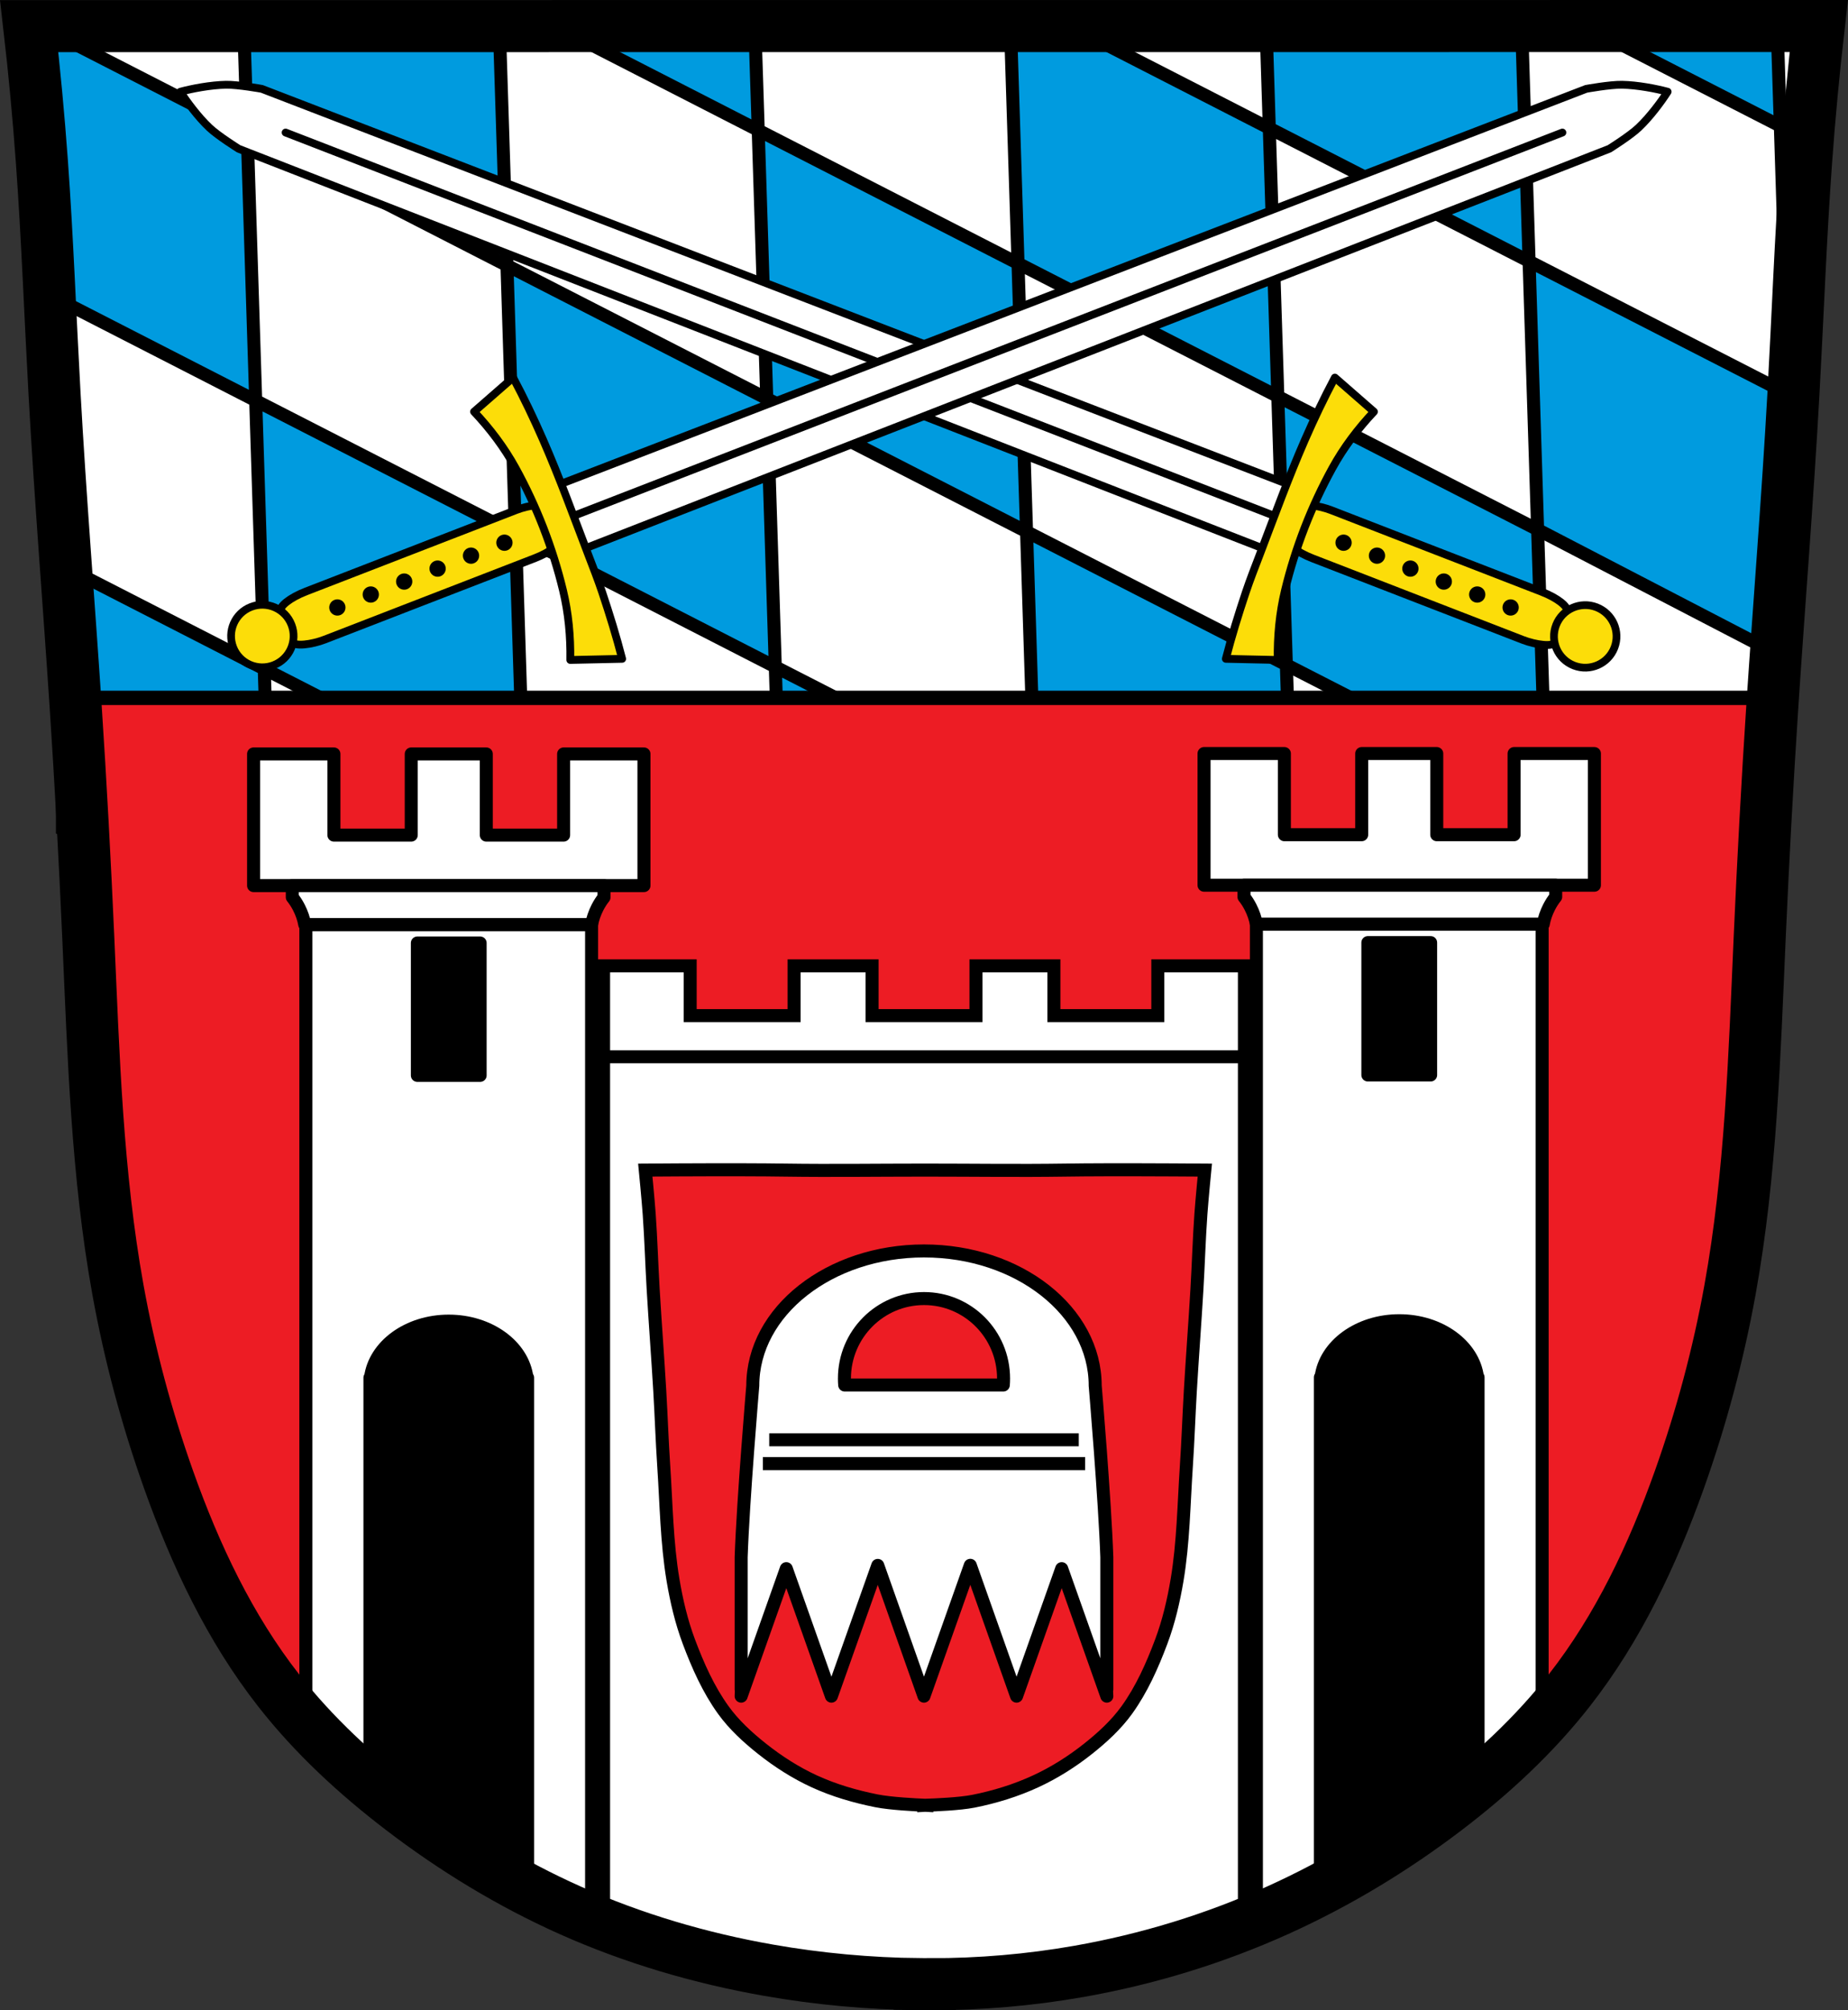
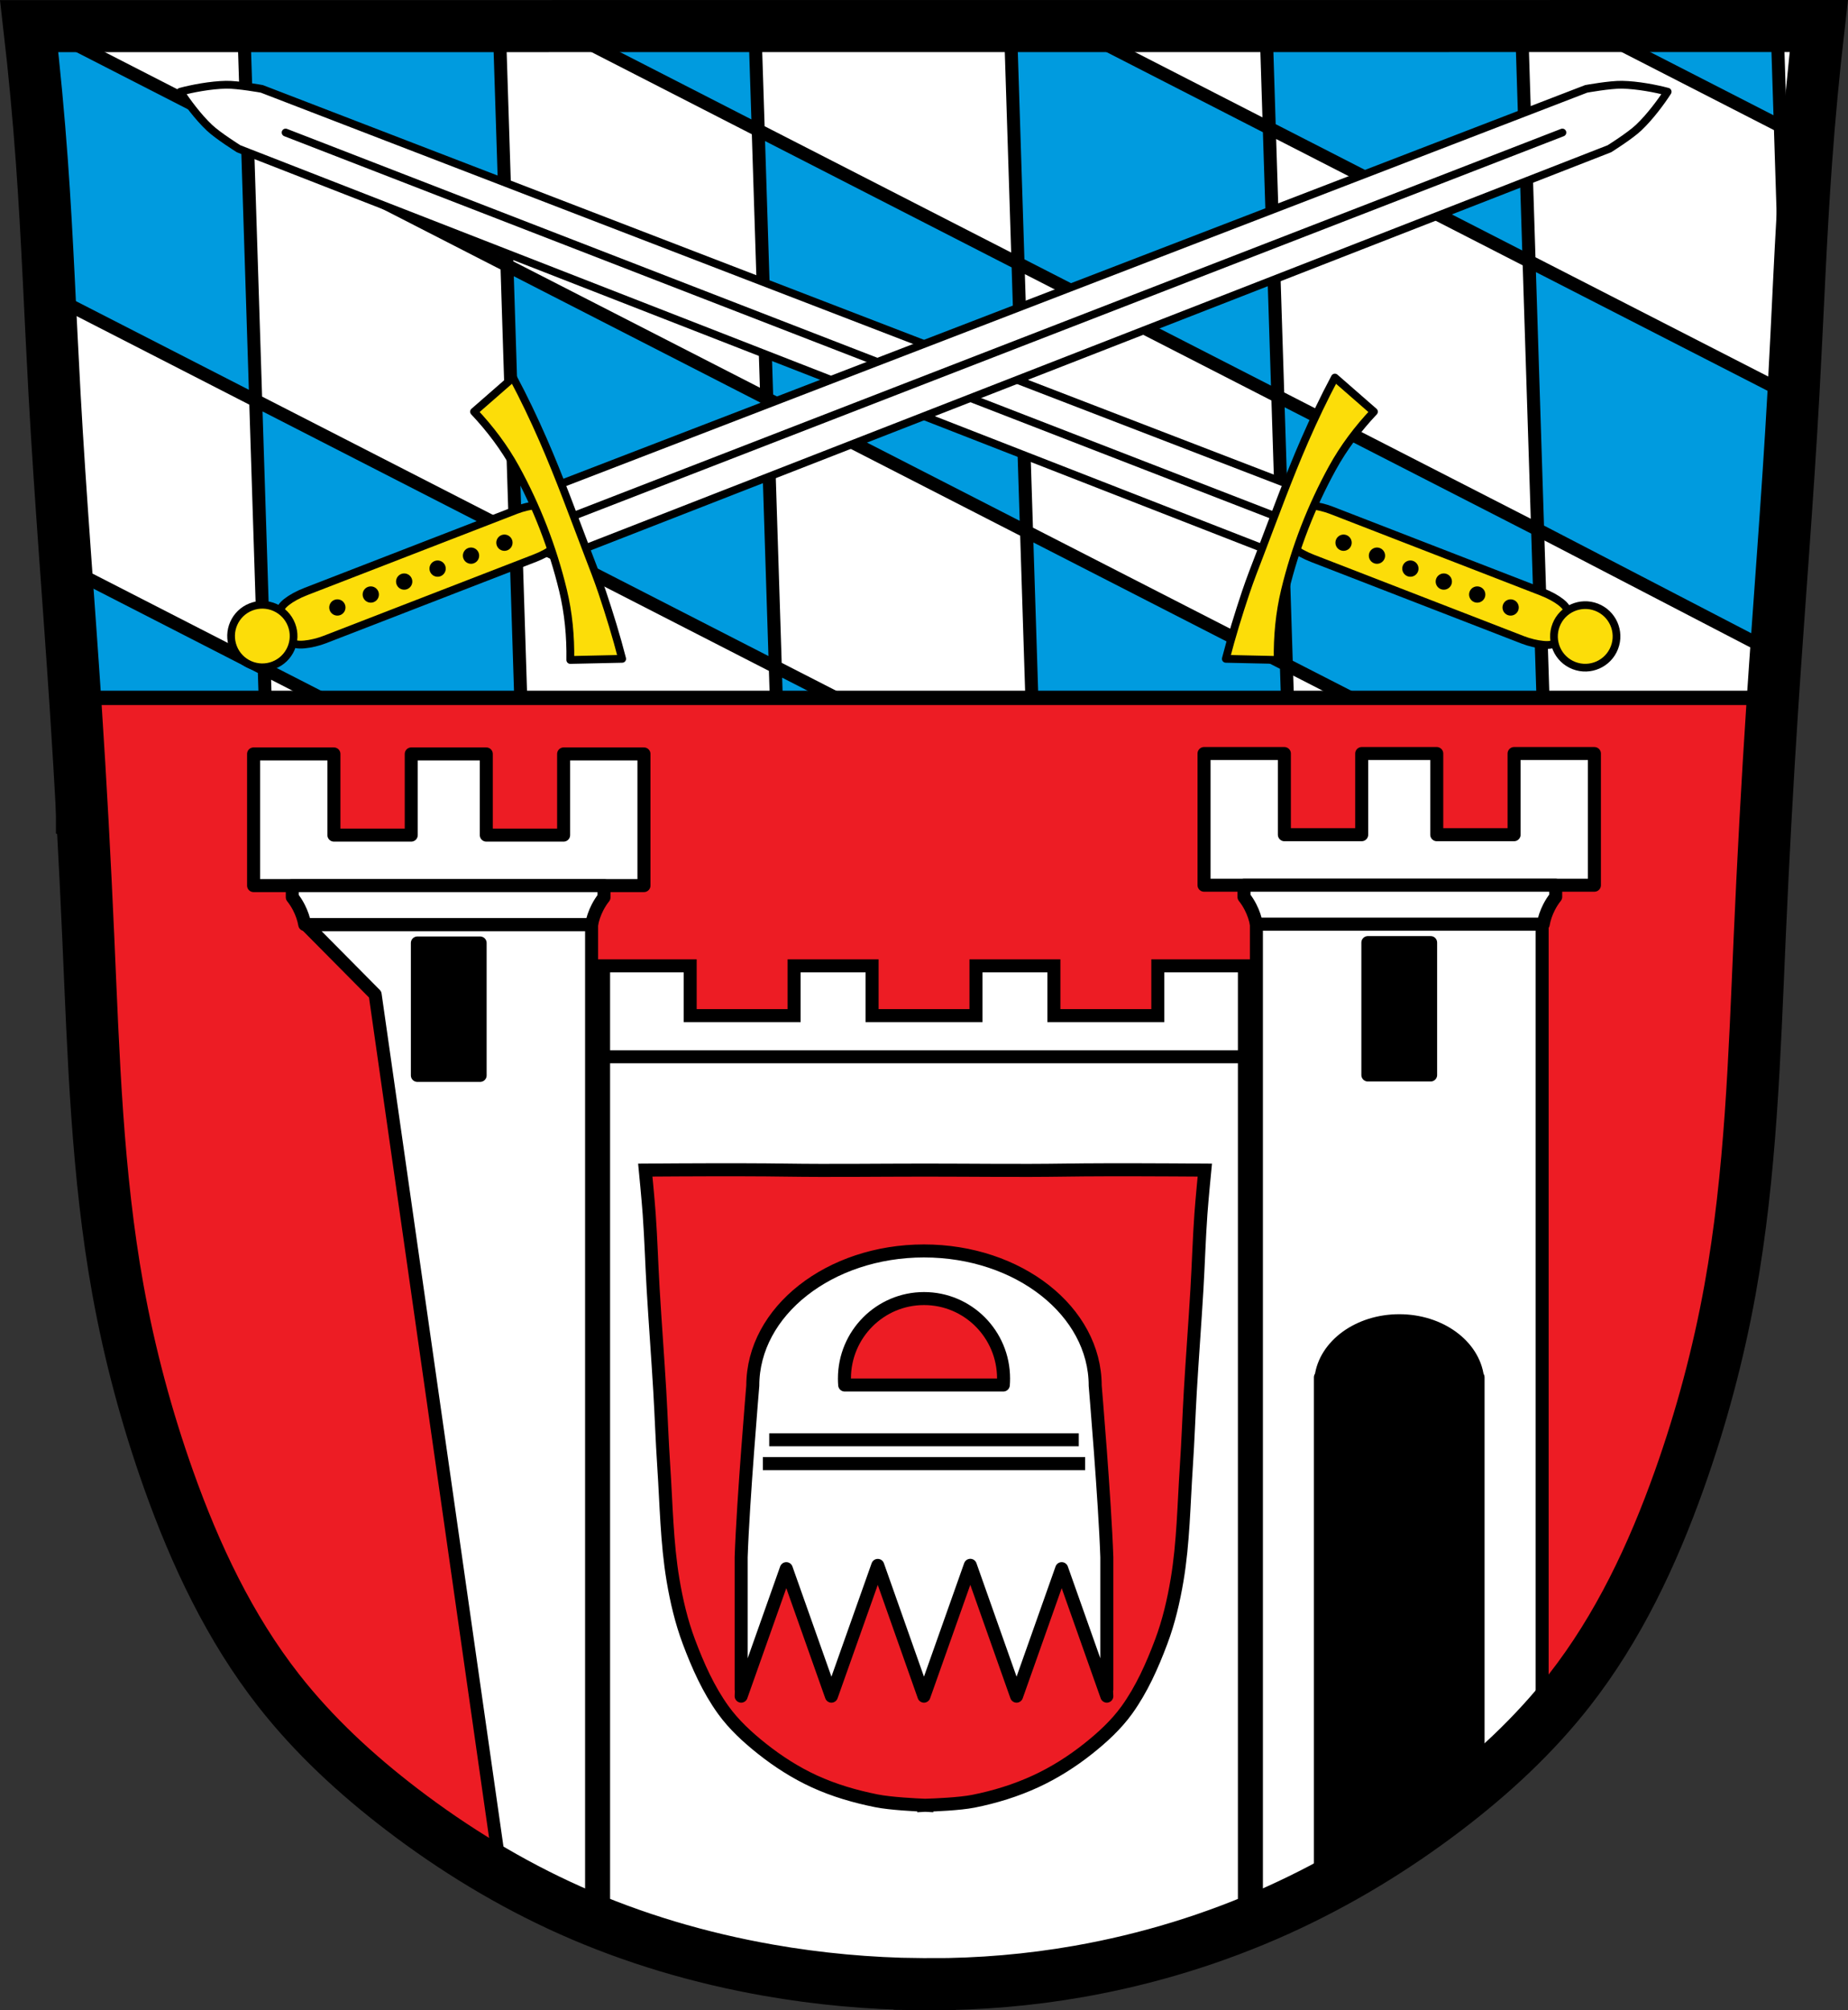
<svg xmlns="http://www.w3.org/2000/svg" xmlns:ns1="http://www.inkscape.org/namespaces/inkscape" xmlns:ns2="http://sodipodi.sourceforge.net/DTD/sodipodi-0.dtd" width="710.214" height="772.545" id="svg6660" version="1.1" ns1:version="0.92.5 (2060ec1f9f, 2020-04-08)" ns2:docname="DEU Cham COA.svg">
  <rect width="100%" height="100%" fill="#333333" stroke="none" />
  <defs id="defs6662">
    <ns1:path-effect effect="spiro" id="path-effect2159" is_visible="true" />
    <ns1:path-effect is_visible="true" id="path-effect3875" effect="spiro" />
    <ns1:path-effect is_visible="true" id="path-effect3875-7" effect="spiro" />
    <ns1:path-effect is_visible="true" id="path-effect3904" effect="spiro" />
    <ns1:path-effect is_visible="true" id="path-effect3875-1-2-2-4-2" effect="spiro" />
    <ns1:path-effect is_visible="true" id="path-effect3875-7-7-1-7-1-7" effect="spiro" />
    <ns1:path-effect is_visible="true" id="path-effect3904-4-6-9-1-7" effect="spiro" />
    <ns1:path-effect effect="spiro" id="path-effect2159-4" is_visible="true" />
  </defs>
  <ns2:namedview id="base" pagecolor="#ffffff" bordercolor="#666666" borderopacity="1.0" ns1:pageopacity="0.0" ns1:pageshadow="2" ns1:zoom="1.0264772" ns1:cx="355.10679" ns1:cy="386.27257" ns1:document-units="px" ns1:current-layer="layer1" showgrid="false" ns1:window-width="1920" ns1:window-height="1046" ns1:window-x="-11" ns1:window-y="-11" ns1:window-maximized="1" ns1:object-nodes="true" ns1:snap-smooth-nodes="true" ns1:snap-midpoints="true" ns1:snap-nodes="true" fit-margin-top="0" fit-margin-left="0" fit-margin-right="0" fit-margin-bottom="0" />
  <g ns1:label="Ebene 1" ns1:groupmode="layer" id="layer1" transform="translate(-16.818,-86.333)">
    <path style="fill:#de413a;fill-opacity:1;stroke:#000000;stroke-width:1px;stroke-linecap:butt;stroke-linejoin:miter;stroke-opacity:1" d="m 28.853,95.312 685.212,2.679 -13.396,255.866 -10.047,170.801 -18.085,111.188 -30.141,72.339 -46.217,57.603 -77.028,52.245 -83.726,27.462 -81.716,4.019 L 274.671,832.769 213.049,807.986 153.436,767.798 107.89,716.223 77.748,637.186 56.315,536.045 49.617,420.838 37.56,208.509 Z" id="path3067" ns1:connector-curvature="0" />
    <path style="fill:#ffffff;fill-opacity:1;fill-rule:nonzero;stroke:none" d="m 28.031,95.844 7.375,65.188 7.844,132.406 5.156,63.344 H 697.75 l 6.125,-91.531 5.25,-95.031 7.219,-72.094 0.594,-2.281 z" id="rect8543" ns1:connector-curvature="0" />
    <path style="fill:#009bdf;fill-opacity:1;stroke:#000000;stroke-width:5;stroke-linecap:butt;stroke-linejoin:miter;stroke-miterlimit:4;stroke-dasharray:none;stroke-opacity:1" d="m 204.182,5.352 87.219,44.687 -1.438,-44.687 z m 184.031,0.594 3.031,95.25 99.844,51.156 L 487.807,49.258 403.275,5.945 Z m 99.594,43.312 99.838,51.152 3.285,103.107 93.963,48.805 2.6,-100.756 -99.842,-51.154 -2.844,-89.779 h -98.219 z m 103.123,154.26 -99.846,-51.158 3.283,103.109 99.848,51.158 z m -96.562,51.951 -99.846,-51.156 3.285,103.107 99.846,51.158 z m -96.561,51.951 -99.848,-51.156 3.285,103.109 99.846,51.156 z M 297.959,256.264 294.676,153.154 194.838,102 191.9,10.039 H 93.682 l 1.312,40.812 99.836,51.152 3.283,103.102 z m -99.846,-51.158 -99.846,-51.158 3.285,103.109 99.846,51.158 z m -96.561,51.951 -77.562,-39.75 v 101.438 l 80.844,41.406 z m -6.559,-206.205 -81.625,-41.812 1.531,33.062 4.156,63.25 0.688,8.344 78.531,40.25 z M 294.676,153.154 394.521,204.312 391.236,101.203 291.391,50.045 Z M 602.369,6.508 684.213,48.445 682.869,6.508 Z" transform="translate(16.818,86.336)" id="path16543-80-2-8" ns1:connector-curvature="0" />
    <path style="fill:#89c5e3;fill-opacity:1;stroke:#000000;stroke-width:5;stroke-linecap:butt;stroke-linejoin:miter;stroke-miterlimit:4;stroke-dasharray:none;stroke-opacity:1" d="m 701.031,134.781 3.281,103.125 2.219,1.125 4.406,-99.156 z" id="path16543-80-2-8-1-3" ns1:connector-curvature="0" />
    <g id="g17700" />
    <g transform="translate(806.255,-61.449)" id="g17700-8" />
    <g transform="translate(-96.562,51.951)" id="g17700-7" />
    <g transform="translate(902.817,-113.4)" id="g17700-3" />
    <g transform="translate(516.569,94.405)" id="g17700-34" />
    <path style="fill:#ed1c24;fill-opacity:1;stroke:#000000;stroke-width:1px;stroke-linecap:butt;stroke-linejoin:miter;stroke-opacity:1" d="m 46,356.781 3.625,64.062 6.688,115.188 21.438,101.156 30.125,79.031 45.562,51.594 59.625,40.188 61.594,24.781 79.062,16.719 81.719,-4 83.719,-27.469 77.031,-52.25 46.219,-57.594 30.125,-72.344 18.094,-111.188 9.844,-167.875 z" id="path3067-5" ns1:connector-curvature="0" />
    <path style="fill:#89c5e3;fill-opacity:1;stroke:#000000;stroke-width:5;stroke-linecap:butt;stroke-linejoin:miter;stroke-miterlimit:4;stroke-dasharray:none;stroke-opacity:1" d="M 702.107,354.267 H 43.595" id="path3069" ns1:connector-curvature="0" />
    <g id="g18335" />
    <path style="fill:#ffffff;stroke:#000000;stroke-width:3;stroke-linecap:round;stroke-linejoin:round;stroke-miterlimit:4;stroke-dasharray:none;stroke-opacity:1" d="m 86.136,121.585 c 2.511,3.926 6.845,9.731 11.135,13.796 3.357,3.18 11.25,8.117 11.25,8.117 l 400.528,156.251 0.996,0.386 c 3.192,-8.234 6.384,-16.468 9.577,-24.703 l -0.996,-0.386 -401.184,-154.559 c 0,0 -9.159,-1.674 -13.782,-1.587 -5.909,0.11 -13.023,1.478 -17.525,2.685 z" id="path2078" ns1:connector-curvature="0" ns2:nodetypes="cccccccccc" />
    <path style="fill:#ffffff;stroke:#000000;stroke-width:3;stroke-linecap:round;stroke-linejoin:miter;stroke-miterlimit:4;stroke-dasharray:none;stroke-opacity:1" d="M 126.585,137.267 515.113,287.892" id="path2096" ns1:connector-curvature="0" />
    <rect style="fill:#fcdd09;fill-opacity:1;fill-rule:evenodd;stroke:#000000;stroke-width:3;stroke-linecap:round;stroke-linejoin:round;stroke-miterlimit:4;stroke-dasharray:none;stroke-opacity:1;paint-order:fill markers stroke" id="rect2098" width="19.85" height="110.331" x="-92.155" y="582.98" ry="11.837" rx="3.609" transform="rotate(-68.81)" />
    <circle style="fill:#fcdd09;fill-opacity:1;fill-rule:evenodd;stroke:#000000;stroke-width:2.961;stroke-linecap:round;stroke-linejoin:round;stroke-miterlimit:4;stroke-dasharray:none;stroke-opacity:1;paint-order:fill markers stroke" id="path2100" cx="-82.23" cy="703.33" r="12.019" transform="rotate(-68.81)" />
    <path style="fill:#000000;fill-opacity:1;fill-rule:evenodd;stroke:#000000;stroke-width:0.684;stroke-linecap:round;stroke-linejoin:round;stroke-miterlimit:4;stroke-dasharray:none;stroke-opacity:1;paint-order:fill markers stroke" d="m 530.581,293.887 a 2.778,2.778 0 0 0 1.585,3.595 2.778,2.778 0 0 0 3.594,-1.587 2.778,2.778 0 0 0 -1.586,-3.594 2.778,2.778 0 0 0 -3.593,1.586 z m 12.84,4.978 a 2.778,2.778 0 0 0 1.587,3.596 2.778,2.778 0 0 0 3.594,-1.587 2.778,2.778 0 0 0 -1.586,-3.594 2.778,2.778 0 0 0 -3.595,1.585 z m 12.842,4.979 a 2.778,2.778 0 0 0 1.585,3.595 2.778,2.778 0 0 0 3.594,-1.587 2.778,2.778 0 0 0 -1.586,-3.594 2.778,2.778 0 0 0 -3.594,1.586 z m 12.842,4.979 a 2.778,2.778 0 0 0 1.585,3.595 2.778,2.778 0 0 0 3.594,-1.587 2.778,2.778 0 0 0 -1.586,-3.594 2.778,2.778 0 0 0 -3.593,1.586 z m 12.84,4.978 a 2.778,2.778 0 0 0 1.585,3.595 2.778,2.778 0 0 0 3.594,-1.587 2.778,2.778 0 0 0 -1.586,-3.594 2.778,2.778 0 0 0 -3.594,1.586 z m 12.842,4.979 a 2.778,2.778 0 0 0 1.585,3.595 2.778,2.778 0 0 0 3.594,-1.587 2.778,2.778 0 0 0 -1.586,-3.594 2.778,2.778 0 0 0 -3.594,1.586 z" id="path2100-4" ns1:connector-curvature="0" />
    <path style="fill:#fcdd09;fill-opacity:1;stroke:#000000;stroke-width:3;stroke-linecap:round;stroke-linejoin:round;stroke-miterlimit:4;stroke-dasharray:none;stroke-opacity:1" d="m 501.037,299.257 c -1.866,4.887 -3.79,9.756 -5.45,14.717 -2.821,8.429 -5.447,16.931 -7.659,25.543 l 19.929,0.434 c -0.149,-8.992 0.699,-18.048 2.807,-26.768 3.945,-16.322 10.122,-32.254 18.21,-46.971 4.321,-7.862 9.798,-15.123 15.97,-21.665 l -15.014,-13.112 c -4.171,7.852 -8.003,15.884 -11.56,24.03 -6.277,14.377 -11.637,29.138 -17.233,43.792 z" id="path2157" ns1:connector-curvature="0" ns2:nodetypes="aaccaaccaa" />
    <path style="fill:#ffffff;stroke:#000000;stroke-width:3;stroke-linecap:round;stroke-linejoin:round;stroke-miterlimit:4;stroke-dasharray:none;stroke-opacity:1" d="m 657.713,121.585 c -2.511,3.926 -6.845,9.731 -11.135,13.796 -3.357,3.18 -11.25,8.117 -11.25,8.117 l -400.528,156.251 -0.996,0.386 c -3.192,-8.234 -6.384,-16.468 -9.577,-24.703 l 0.996,-0.386 401.184,-154.559 c 0,0 9.159,-1.674 13.782,-1.587 5.909,0.11 13.023,1.478 17.525,2.685 z" id="path2078-6" ns1:connector-curvature="0" ns2:nodetypes="cccccccccc" />
    <path style="fill:#ffffff;stroke:#000000;stroke-width:3;stroke-linecap:round;stroke-linejoin:miter;stroke-miterlimit:4;stroke-dasharray:none;stroke-opacity:1" d="M 617.264,137.267 228.736,287.892" id="path2096-6" ns1:connector-curvature="0" />
    <rect style="fill:#fcdd09;fill-opacity:1;fill-rule:evenodd;stroke:#000000;stroke-width:3;stroke-linecap:round;stroke-linejoin:round;stroke-miterlimit:4;stroke-dasharray:none;stroke-opacity:1;paint-order:fill markers stroke" id="rect2098-3" width="19.85" height="110.331" x="-361.032" y="-110.574" ry="11.837" rx="3.609" transform="matrix(-0.361,-0.932,-0.932,0.361,0,0)" />
    <circle style="fill:#fcdd09;fill-opacity:1;fill-rule:evenodd;stroke:#000000;stroke-width:2.961;stroke-linecap:round;stroke-linejoin:round;stroke-miterlimit:4;stroke-dasharray:none;stroke-opacity:1;paint-order:fill markers stroke" id="path2100-0" cx="-351.107" cy="9.776" r="12.019" transform="matrix(-0.361,-0.932,-0.932,0.361,0,0)" />
    <path style="fill:#000000;fill-opacity:1;fill-rule:evenodd;stroke:#000000;stroke-width:0.684;stroke-linecap:round;stroke-linejoin:round;stroke-miterlimit:4;stroke-dasharray:none;stroke-opacity:1;paint-order:fill markers stroke" d="m 213.268,293.887 a 2.778,2.778 45 0 1 -1.585,3.595 2.778,2.778 45 0 1 -3.594,-1.587 2.778,2.778 45 0 1 1.586,-3.594 2.778,2.778 45 0 1 3.593,1.586 z m -12.84,4.978 a 2.778,2.778 45 0 1 -1.587,3.596 2.778,2.778 45 0 1 -3.594,-1.587 2.778,2.778 45 0 1 1.586,-3.594 2.778,2.778 45 0 1 3.595,1.585 z m -12.842,4.979 a 2.778,2.778 45 0 1 -1.585,3.595 2.778,2.778 45 0 1 -3.594,-1.587 2.778,2.778 45 0 1 1.586,-3.594 2.778,2.778 45 0 1 3.594,1.586 z m -12.842,4.979 a 2.778,2.778 45 0 1 -1.585,3.595 2.778,2.778 45 0 1 -3.594,-1.587 2.778,2.778 45 0 1 1.586,-3.594 2.778,2.778 45 0 1 3.593,1.586 z m -12.84,4.978 a 2.778,2.778 45 0 1 -1.585,3.595 2.778,2.778 45 0 1 -3.594,-1.587 2.778,2.778 45 0 1 1.586,-3.594 2.778,2.778 45 0 1 3.593,1.586 z m -12.842,4.979 a 2.778,2.778 45 0 1 -1.585,3.595 2.778,2.778 45 0 1 -3.594,-1.587 2.778,2.778 45 0 1 1.586,-3.594 2.778,2.778 45 0 1 3.594,1.586 z" id="path2100-4-7" ns1:connector-curvature="0" />
    <path style="fill:#fcdd09;fill-opacity:1;stroke:#000000;stroke-width:3;stroke-linecap:round;stroke-linejoin:round;stroke-miterlimit:4;stroke-dasharray:none;stroke-opacity:1" d="m 242.812,299.257 c 1.866,4.887 3.79,9.756 5.45,14.717 2.821,8.429 5.447,16.931 7.659,25.543 l -19.929,0.434 c 0.149,-8.992 -0.699,-18.048 -2.807,-26.768 -3.945,-16.322 -10.122,-32.254 -18.21,-46.971 -4.321,-7.862 -9.798,-15.123 -15.97,-21.665 l 15.014,-13.112 c 4.171,7.852 8.003,15.884 11.56,24.03 6.277,14.377 11.637,29.138 17.233,43.792 z" id="path2157-5" ns1:connector-curvature="0" ns2:nodetypes="aaccaaccaa" />
    <g id="g2050" transform="translate(-0.904)">
      <path style="fill:#ffffff;stroke:#000000;stroke-width:5;stroke-miterlimit:4;stroke-dasharray:none;stroke-opacity:1" d="m 249.688,457.5 v 368.438 l 2.625,1.562 50.688,12.969 44.156,7.25 26.719,-0.25 55.656,-4 L 483.188,829.5 495.969,824.219 V 457.5 H 462.688 v 19.125 H 422.75 V 457.5 h -29.938 v 19.125 H 352.875 V 457.5 h -29.969 v 19.125 h -39.938 V 457.5 Z m 53.938,78.375 c 5.878,0.012 11.463,0.06 15.906,0.125 17.774,0.262 35.208,0 52.812,0 0.594,0 1.188,0 1.781,0 17.604,0 35.039,0.262 52.812,0 4.443,-0.065 10.027,-0.113 15.906,-0.125 C 460.48,535.838 480.75,536 480.75,536 c 0,0 -1.098,11.215 -1.5,16.844 -0.689,9.646 -0.963,19.314 -1.531,28.969 -0.765,13 -1.766,26 -2.531,39 -0.568,9.654 -0.886,19.32 -1.531,28.969 -0.976,14.591 -1.145,29.309 -3.562,43.719 -1.352,8.057 -3.236,16.097 -6.094,23.719 -3.45,9.202 -7.52,18.343 -13.219,26.25 -4.109,5.701 -9.367,10.512 -14.812,14.844 -6.234,4.959 -13.013,9.244 -20.188,12.562 -7.621,3.525 -15.742,6.027 -23.938,7.656 -5.391,1.072 -15.146,1.437 -17.938,1.531 v 0.062 c 0,0 -0.474,-0.026 -0.594,-0.031 -0.122,0.004 -0.594,0.031 -0.594,0.031 v -0.062 c -2.795,-0.121 -12.686,-0.595 -18.156,-1.688 -8.16,-1.63 -16.277,-3.979 -23.875,-7.469 -7.183,-3.299 -13.953,-7.635 -20.188,-12.594 -5.445,-4.331 -10.703,-9.143 -14.812,-14.844 -5.699,-7.907 -9.769,-17.048 -13.219,-26.25 -2.858,-7.622 -4.742,-15.631 -6.094,-23.688 -2.418,-14.41 -2.586,-29.127 -3.562,-43.719 -0.646,-9.649 -0.963,-19.346 -1.531,-29 -0.765,-13 -1.766,-25.969 -2.531,-38.969 -0.568,-9.654 -0.842,-19.323 -1.531,-28.969 -0.402,-5.628 -1.5,-16.875 -1.5,-16.875 0,0 20.272,-0.162 37.906,-0.125 z" id="rect18130" ns1:connector-curvature="0" ns2:nodetypes="cccccccccccccccccccccccssaasscsssssssssscccccsssssssssscs" />
      <path ns1:connector-curvature="0" id="path18170" d="M 250.516,492.445 H 496.78" style="fill:#f2f2f2;stroke:#000000;stroke-width:5;stroke-linecap:butt;stroke-linejoin:miter;stroke-miterlimit:4;stroke-dasharray:none;stroke-opacity:1" />
      <path ns2:nodetypes="scaacccccccccccccaacs" ns1:connector-curvature="0" id="path19016" d="m 372.844,567.062 c -36.339,0 -65.812,23.19 -65.812,51.781 0,0 -3.724,43.9 -4.469,65.906 -0.011,0.333 0,0.667 0,1 0,16.615 0,49.844 0,49.844 l 0.094,-0.281 -0.094,2.844 17.344,-49 17.344,49 17.812,-50.25 17.75,50.25 17.812,-50.281 17.781,50.281 17.344,-49 17.344,49 -0.156,-3.062 0.156,0.5 c 0,0 0,-33.229 0,-49.844 0,-0.333 0.011,-0.667 0,-1 -0.745,-22.007 -4.469,-65.906 -4.469,-65.906 0,-28.591 -29.443,-51.781 -65.781,-51.781 z" style="fill:#ffffff;fill-opacity:1;stroke:#000000;stroke-width:5;stroke-linecap:square;stroke-linejoin:round;stroke-miterlimit:4;stroke-dasharray:none;stroke-dashoffset:0;stroke-opacity:1" />
      <path ns1:connector-curvature="0" id="path18994" d="M 313.402,648.791 H 432.254" style="fill:#f2f2f2;fill-opacity:1;stroke:#000000;stroke-width:5;stroke-linecap:square;stroke-linejoin:miter;stroke-miterlimit:4;stroke-dasharray:none;stroke-opacity:1" />
      <path ns1:connector-curvature="0" id="path18994-1" d="M 315.849,639.632 H 429.808" style="fill:#f2f2f2;fill-opacity:1;stroke:#000000;stroke-width:5;stroke-linecap:square;stroke-linejoin:miter;stroke-miterlimit:4;stroke-dasharray:none;stroke-opacity:1" />
      <path id="path19092" d="m 372.844,585.361 c -16.893,0 -30.594,13.757 -30.594,30.719 0,0.837 0.028,1.68 0.094,2.5 h 60.969 c 0.066,-0.82 0.094,-1.663 0.094,-2.5 0,-16.962 -13.67,-30.719 -30.562,-30.719 z" style="fill:#ed1c24;fill-opacity:1;stroke:#000000;stroke-width:5;stroke-linecap:square;stroke-linejoin:round;stroke-miterlimit:4;stroke-dasharray:none;stroke-dashoffset:0;stroke-opacity:1" ns1:connector-curvature="0" />
      <g transform="translate(-0.356)" id="g2001">
        <g id="g1966">
          <g transform="translate(-0.1)" id="g1901">
            <path style="fill:#ffffff;fill-opacity:1;stroke:#000000;stroke-width:5;stroke-linecap:square;stroke-linejoin:round;stroke-miterlimit:4;stroke-dasharray:none;stroke-dashoffset:0;stroke-opacity:1" d="M 501.031,441.5 V 823.031 L 517.5,815.656 566.562,786.125 610.844,746.594 V 441.5 Z" id="rect18172-8-9" ns1:connector-curvature="0" />
            <g id="g1880">
              <path ns1:connector-curvature="0" id="rect18174-4-7" d="m 630.938,375.917 v 50.594 H 480.906 v -50.594 h 30.875 v 31.188 H 541.5 v -31.188 h 28.844 v 31.188 h 29.719 v -31.188 z" style="fill:#ffffff;fill-opacity:1;stroke:#000000;stroke-width:5;stroke-linecap:square;stroke-linejoin:round;stroke-miterlimit:4;stroke-dasharray:none;stroke-dashoffset:0;stroke-opacity:1" />
              <path ns1:connector-curvature="0" id="rect18176-0-3" d="m 616.056,426.518 v 4.469 c -0.918,1.146 -1.778,2.458 -2.521,3.906 -1.126,2.195 -1.888,4.45 -2.263,6.594 H 501.017 c -0.375,-2.144 -1.137,-4.399 -2.263,-6.594 -0.737,-1.436 -1.584,-2.736 -2.492,-3.875 v -4.5 z" style="fill:#ffffff;fill-opacity:1;stroke:#000000;stroke-width:5;stroke-linecap:square;stroke-linejoin:round;stroke-miterlimit:4;stroke-dasharray:none;stroke-dashoffset:0;stroke-opacity:1" />
              <rect transform="scale(-1,1)" y="448.565" x="-567.988" height="50.887" width="24.12" id="rect18253-7-7" style="fill:#000000;stroke:#000000;stroke-width:5;stroke-linecap:square;stroke-linejoin:round;stroke-miterlimit:4;stroke-dasharray:none;stroke-dashoffset:0;stroke-opacity:1" />
              <path ns1:connector-curvature="0" id="rect18255-6-2" d="m 555.938,593.875 c -15.662,0 -28.533,9.535 -30.062,21.75 h -0.25 V 811 l 14.312,-7.812 46.281,-30.719 V 615.625 H 586 c -1.53,-12.215 -14.4,-21.75 -30.062,-21.75 z" style="fill:#000000;stroke:#000000;stroke-width:5;stroke-linecap:square;stroke-linejoin:round;stroke-miterlimit:4;stroke-dasharray:none;stroke-dashoffset:0;stroke-opacity:1" />
            </g>
          </g>
        </g>
        <path style="fill:none;stroke:#000000;stroke-width:3;stroke-linecap:butt;stroke-linejoin:miter;stroke-miterlimit:4;stroke-dasharray:none;stroke-opacity:1" d="m 371.276,536 h 4.311" id="path3902-1-4" ns1:path-effect="#path-effect3904-4-6-9-1-7" ns1:original-d="m 371.27618,535.99982 h 4.31135" ns1:connector-curvature="0" />
        <g id="g1925">
-           <path ns1:connector-curvature="0" id="rect18172-6" d="m 135.625,441.625 v 307.219 l 26.625,26.875 L 210.906,809 245.438,822.344 V 441.625 Z" style="fill:#ffffff;fill-opacity:1;stroke:#000000;stroke-width:5;stroke-linecap:square;stroke-linejoin:round;stroke-miterlimit:4;stroke-dasharray:none;stroke-dashoffset:0;stroke-opacity:1" />
+           <path ns1:connector-curvature="0" id="rect18172-6" d="m 135.625,441.625 l 26.625,26.875 L 210.906,809 245.438,822.344 V 441.625 Z" style="fill:#ffffff;fill-opacity:1;stroke:#000000;stroke-width:5;stroke-linecap:square;stroke-linejoin:round;stroke-miterlimit:4;stroke-dasharray:none;stroke-dashoffset:0;stroke-opacity:1" />
          <path style="fill:#ffffff;fill-opacity:1;stroke:#000000;stroke-width:5;stroke-linecap:square;stroke-linejoin:round;stroke-miterlimit:4;stroke-dasharray:none;stroke-dashoffset:0;stroke-opacity:1" d="M 115.531,376.067 V 426.661 H 265.562 v -50.594 h -30.875 v 31.188 h -29.719 v -31.188 H 176.125 v 31.188 h -29.719 v -31.188 z" id="rect18174-1" ns1:connector-curvature="0" />
          <path style="fill:#ffffff;fill-opacity:1;stroke:#000000;stroke-width:5;stroke-linecap:square;stroke-linejoin:round;stroke-miterlimit:4;stroke-dasharray:none;stroke-dashoffset:0;stroke-opacity:1" d="m 130.412,426.668 v 4.469 c 0.918,1.146 1.778,2.458 2.521,3.906 1.126,2.195 1.888,4.45 2.263,6.594 h 110.255 c 0.375,-2.144 1.137,-4.399 2.263,-6.594 0.737,-1.436 1.584,-2.736 2.492,-3.875 v -4.5 z" id="rect18176-5" ns1:connector-curvature="0" />
          <rect style="fill:#000000;stroke:#000000;stroke-width:5;stroke-linecap:square;stroke-linejoin:round;stroke-miterlimit:4;stroke-dasharray:none;stroke-dashoffset:0;stroke-opacity:1" id="rect18253-4" width="24.12" height="50.887" x="178.481" y="448.715" />
-           <path ns1:connector-curvature="0" id="rect18255-2" d="m 190.531,594.031 c -15.662,0 -28.533,9.535 -30.062,21.75 H 160.25 v 156.25 l 2.812,2.438 36.625,24.562 21.156,11.531 V 615.781 h -0.25 c -1.53,-12.215 -14.4,-21.75 -30.062,-21.75 z" style="fill:#000000;stroke:#000000;stroke-width:5;stroke-linecap:square;stroke-linejoin:round;stroke-miterlimit:4;stroke-dasharray:none;stroke-dashoffset:0;stroke-opacity:1" />
        </g>
      </g>
    </g>
    <g id="g2057">
      <g id="g2053">
        <path style="fill:none;stroke:#000000;stroke-width:20;stroke-linecap:butt;stroke-linejoin:miter;stroke-miterlimit:4;stroke-dasharray:none;stroke-opacity:1" d="m 10,10.041 c 1.991,17.285 3.615,34.611 4.871,51.965 2.153,29.739 3.224,59.544 4.873,89.314 2.22,40.086 5.489,80.108 8.119,120.17 1.953,29.752 3.554,59.527 4.871,89.314 1.993,45.081 3.356,90.375 11.367,134.783 4.481,24.837 11.031,49.295 19.486,73.074 10.242,28.803 23.436,56.859 42.275,80.934 13.561,17.329 29.874,32.368 47.355,45.73 20.006,15.292 41.651,28.489 64.641,38.764 24.324,10.871 50.081,18.439 76.322,23.051 19.159,3.367 38.593,5.145 58.045,5.357 v 0.01 c 0.347,0.005 0.694,-0.002 1.041,0.002 0.938,0.007 1.875,0.031 2.812,0.031 v -0.025 c 19.201,0.038 38.406,-1.597 57.316,-4.924 26.352,-4.636 52.139,-12.524 76.521,-23.543 22.944,-10.369 44.621,-23.494 64.641,-38.764 17.496,-13.345 33.8,-28.399 47.355,-45.732 18.831,-24.08 32.029,-52.13 42.273,-80.932 8.458,-23.778 15.006,-48.239 19.486,-73.076 8.01,-44.408 9.375,-89.703 11.369,-134.783 1.317,-29.787 2.918,-59.562 4.871,-89.314 2.63,-40.062 5.899,-80.082 8.119,-120.168 1.649,-29.771 2.719,-59.576 4.871,-89.314 1.256,-17.353 2.882,-34.68 4.873,-51.965 C 466.341,9.983 237.326,10.041 10,10.041 Z" transform="translate(18.036,86.336)" id="path3873" ns1:connector-curvature="0" ns2:nodetypes="csssssssssscccccsssssssssscc" />
      </g>
    </g>
  </g>
</svg>